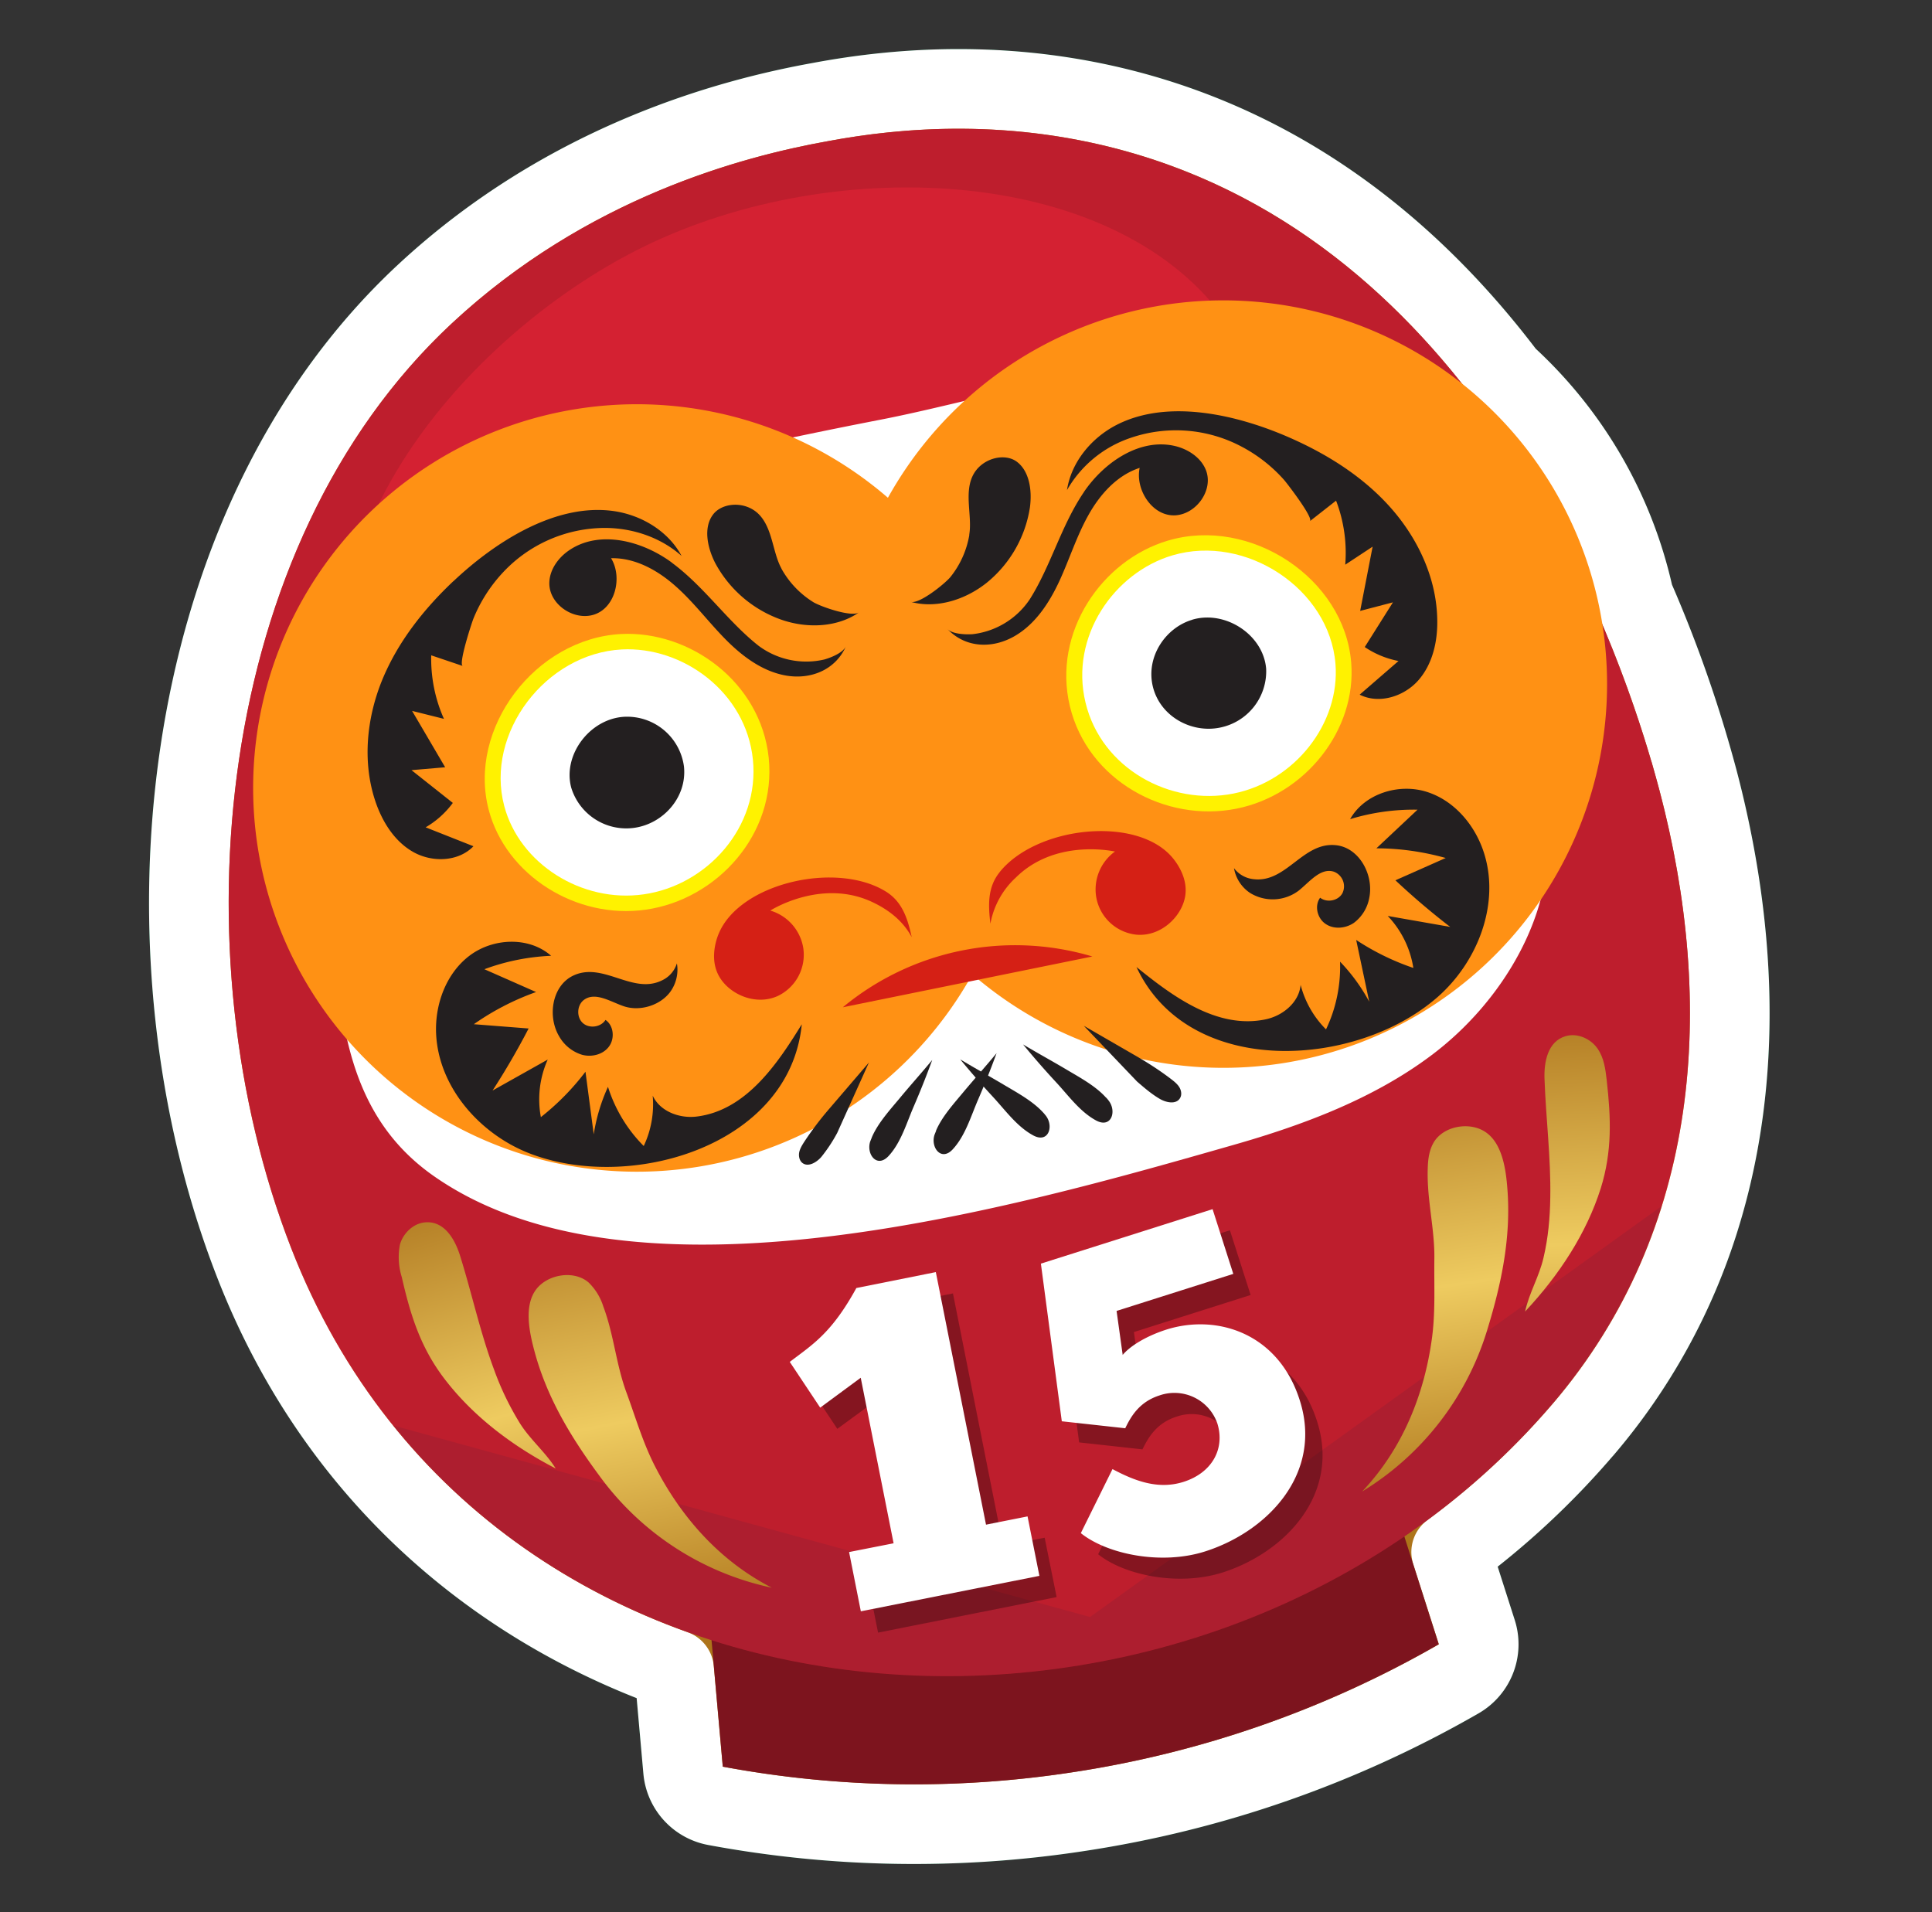
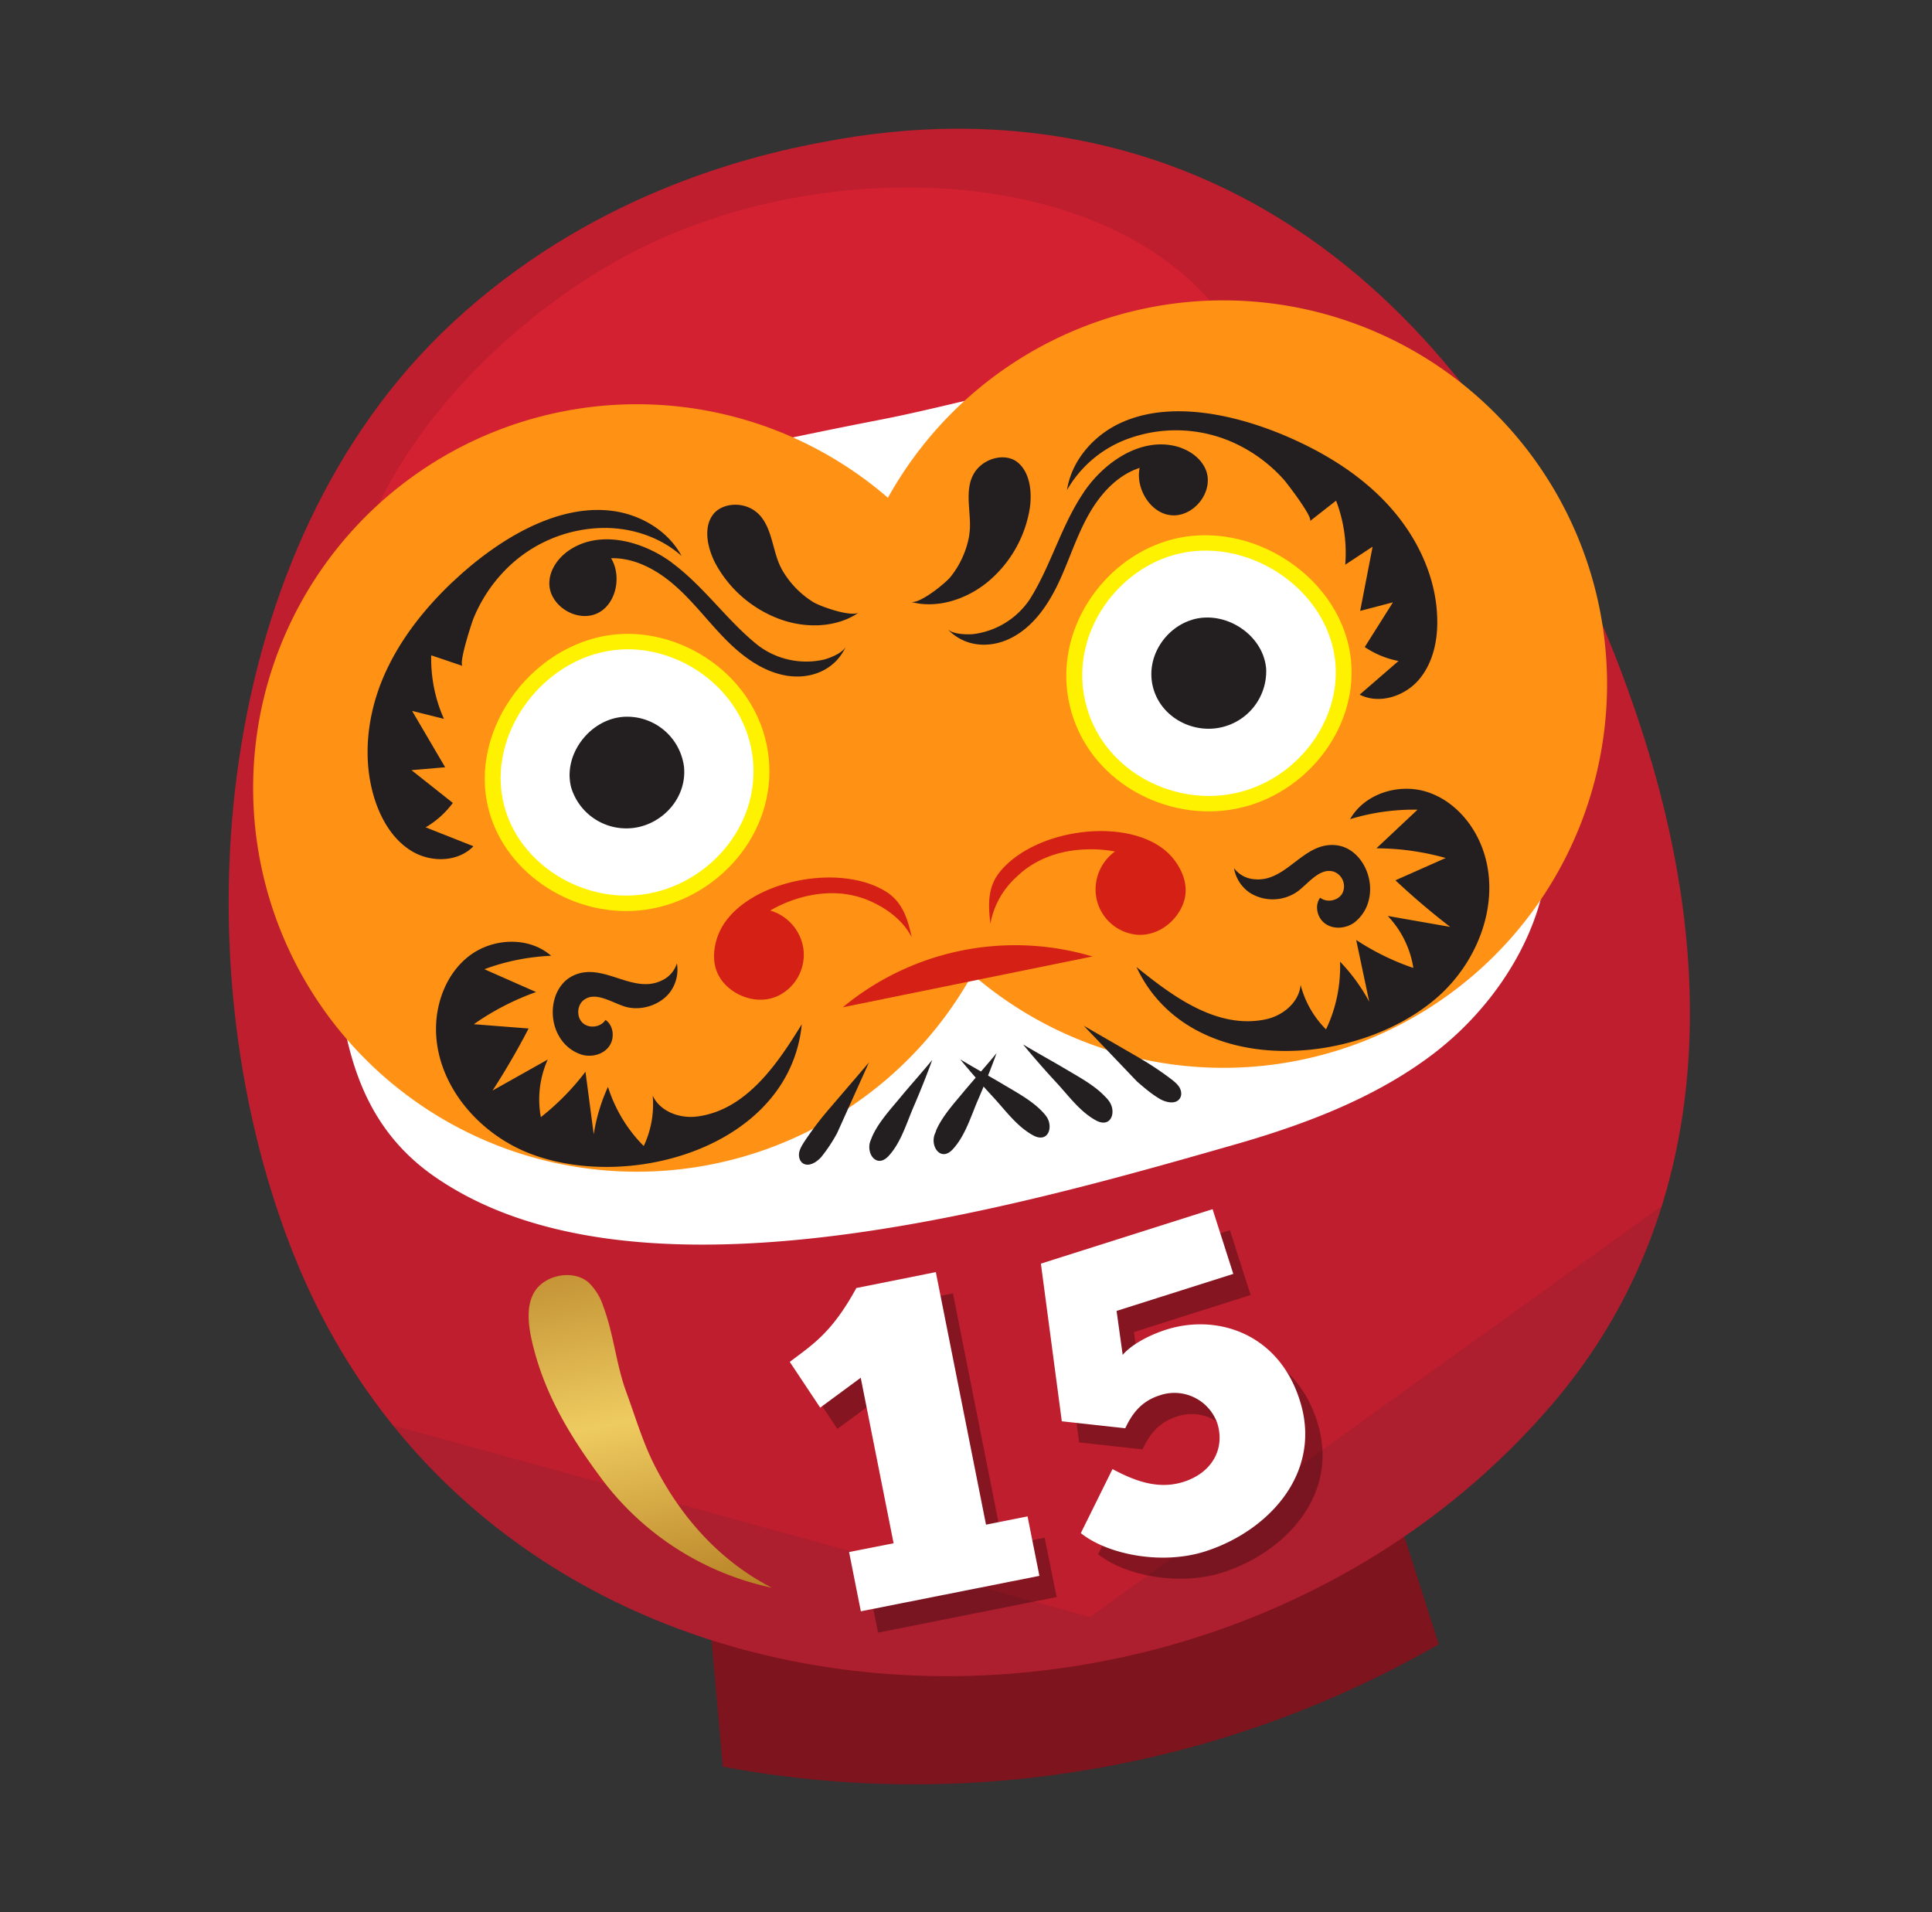
<svg xmlns="http://www.w3.org/2000/svg" viewBox="0 0 194 192" fill="none">
  <rect x="0" y="0" width="194" height="192" fill="#333333" stroke="none" />
-   <path d="M82.37 10.25c7.69-1.44 19.6-2.54 32.81 1.38 16.06 4.77 27.74 15.09 36.06 26.09a42.38 42.38 0 0 1 12.83 22.23 129 129 0 0 1 6.44 18.42c3.8 14.47 4.58 29.7.22 43.8l-.03.1a59.92 59.92 0 0 1-11.7 21.23l-.04.04a79.3 79.3 0 0 1-13.24 12.3l2.57 8.04a4 4 0 0 1-1.8 4.68 109.36 109.36 0 0 1-38.24 13.35 108.93 108.93 0 0 1-36.41-.59 4 4 0 0 1-3.25-3.57l-.9-10.1c-18.37-6.57-34.12-20.14-42.18-40.9-6-15.41-8.02-33.74-5.45-51.12 2.57-17.39 9.77-34.14 22.58-46.08 14.36-13.37 30.83-17.7 39.73-19.3Z" fill="#006A39" stroke="#006A39" stroke-width="8" stroke-linejoin="round" />
-   <path d="M82.37 10.25c7.69-1.44 19.6-2.54 32.81 1.38 16.06 4.77 27.74 15.09 36.06 26.09a42.38 42.38 0 0 1 12.83 22.23 129 129 0 0 1 6.44 18.42c3.8 14.47 4.58 29.7.22 43.8l-.03.1a59.92 59.92 0 0 1-11.7 21.23l-.04.04a79.3 79.3 0 0 1-13.24 12.3l2.57 8.04a4 4 0 0 1-1.8 4.68 109.36 109.36 0 0 1-38.24 13.35 108.93 108.93 0 0 1-36.41-.59 4 4 0 0 1-3.25-3.57l-.9-10.1c-18.37-6.57-34.12-20.14-42.18-40.9-6-15.41-8.02-33.74-5.45-51.12 2.57-17.39 9.77-34.14 22.58-46.08 14.36-13.37 30.83-17.7 39.73-19.3Z" fill="url(#a)" stroke="#fff" stroke-width="8" stroke-linejoin="round" />
  <path d="m71.28 162.81 1.3 14.58a104.83 104.83 0 0 0 35.06.57 105.36 105.36 0 0 0 36.83-12.86l-4.33-13.57-68.86 11.28Z" fill="#7D141E" />
  <path d="M165.83 76.49c-3.6-12.28-16.94-50.67-51.79-61.02-12.39-3.68-23.6-2.67-30.94-1.29-8.52 1.53-24.16 5.65-37.74 18.3-23.97 22.34-27.59 63.33-16.13 92.83 20.31 52.28 92.09 56.13 126.68 15.63 14.94-17.5 16.38-40.09 10.73-61.55-.23-.88-.5-1.82-.8-2.9Z" fill="#BE1E2D" />
  <path opacity=".1" d="M155.91 140.94a55.9 55.9 0 0 0 10.96-19.85l-57.41 41.27-69.98-19.23c27.97 34.7 86.3 33.08 116.44-2.19Z" fill="#15223C" />
  <path d="M81.04 138.88c2.3-1.75 4.18-2.88 6.68-7.42l7.97-1.59 5.04 25.35 4.17-.82 1.2 5.96-17.93 3.57-1.19-5.95 4.48-.9-3.3-16.6-4.08 2.99-3.04-4.57v-.02Zm33.43-.72c.7-.84 2.24-1.84 4.37-2.53 5.1-1.62 11.29.34 13.42 7.11 2.33 7.3-3.2 13.15-9.52 15.16-4.4 1.39-9.83.28-12.47-1.84l3.18-6.43c2.24 1.2 4.58 2.08 7.11 1.28 2.91-.91 4.2-3.35 3.41-5.86a4.56 4.56 0 0 0-5.78-2.82c-2.02.63-2.86 2.05-3.47 3.3l-6.36-.7-2.1-15.83 17.24-5.47 2.08 6.5-11.72 3.72.62 4.46v-.05Z" opacity=".3" fill="#000" />
  <path d="M79.3 136.75c2.31-1.76 4.2-2.88 6.69-7.42l7.98-1.6 5.04 25.36 4.17-.83 1.19 5.97-17.93 3.56-1.18-5.95 4.47-.88-3.3-16.62-4.07 3-3.04-4.57-.01-.02Zm33.43-.7c.7-.84 2.24-1.85 4.37-2.54 5.1-1.62 11.29.35 13.42 7.11 2.33 7.31-3.2 13.15-9.52 15.16-4.4 1.4-9.83.28-12.47-1.84l3.18-6.43c2.25 1.2 4.59 2.08 7.11 1.29 2.92-.92 4.2-3.36 3.42-5.87a4.56 4.56 0 0 0-5.8-2.82c-2 .64-2.85 2.05-3.45 3.3l-6.37-.7-2.1-15.83 17.24-5.47 2.08 6.5-11.72 3.72.62 4.46v-.04Z" fill="#fff" />
  <path d="M64.62 24.78c-15.93 7.81-34.6 27.26-29.65 48.7 5.24 22.62 33.8 34.51 55.12 29.36 30.42-7.37 47.33-49.79 33.22-70.32-10.86-15.81-39.2-17.3-58.69-7.74Z" fill="#D42132" />
  <path d="M155.37 83.02c-.93-9.52-5.8-19.25-9.84-27.08-3.97-7.72-10.02-15.67-19.44-18.06-11.93-3.04-25.86 1.96-37.57 4.24a603.47 603.47 0 0 0-30.35 6.71c-11.62 2.9-18.3 10.31-21.79 20.98-2.37 7.26-3.58 15.47-2.98 23.02.74 9.37 1.4 19.1 10.12 25.23 20.2 14.17 58.43 3.16 80.24-3.07 7.1-2.02 14.15-4.66 19.96-9.02 7.16-5.36 12.49-14.3 11.65-22.95Z" fill="#fff" />
  <path d="M95.4 101.38a38.53 38.53 0 1 0-62.9-44.52 38.53 38.53 0 0 0 62.9 44.52Z" fill="#FF9114" />
  <path d="M62.38 63.66c-8.63.45-15.47 9.48-13.3 17.68 1.73 6.54 8.77 11 15.76 10 7.17-1.02 13.14-7.6 12.35-15.25-.8-7.62-7.93-12.78-14.82-12.43Z" fill="#FFF200" />
  <path d="M62.44 65.21c-7.66.4-13.74 8.42-11.81 15.71 1.53 5.81 7.79 9.77 14 8.88 6.37-.9 11.67-6.76 10.97-13.55-.7-6.77-7.05-11.36-13.16-11.04Z" fill="#fff" />
  <path d="M62.71 71.97c-3.47.18-6.23 3.82-5.35 7.12a5.78 5.78 0 0 0 6.34 4.03c2.9-.41 5.3-3.07 4.98-6.15a5.76 5.76 0 0 0-5.97-5Z" fill="#231F20" />
  <path d="M153.99 91.37a38.53 38.53 0 1 0-62.89-44.52 38.53 38.53 0 0 0 62.89 44.52Z" fill="#FF9114" />
  <path d="M117.28 54.28c8.28-2.45 17.73 3.8 18.4 12.26.55 6.74-4.61 13.28-11.53 14.66-7.1 1.42-14.92-2.81-16.72-10.29-1.78-7.45 3.24-14.68 9.85-16.63Z" fill="#FFF200" />
  <path d="M117.74 55.76c7.36-2.17 15.76 3.38 16.36 10.9.48 5.98-4.1 11.8-10.25 13.02-6.31 1.26-13.26-2.5-14.85-9.14-1.6-6.62 2.87-13.05 8.74-14.78Z" fill="#fff" />
  <path d="M119.73 62.22c3.33-.98 7.14 1.53 7.41 4.94a5.77 5.77 0 0 1-4.65 5.9c-2.86.58-6-1.12-6.73-4.13-.72-3 1.3-5.92 3.96-6.7Z" fill="#231F20" />
  <path d="M88.97 89.53c-4.97-3.1-14.71-.87-16.81 4.24-.19.45-.94 2.46.02 4.21.99 1.82 3.65 3.05 5.91 2.03a4.58 4.58 0 0 0 2.56-4.88 4.7 4.7 0 0 0-3.3-3.7c.45-.29 5.33-3.16 10.23-.86 1.65.77 3.1 1.9 3.97 3.53-.4-1.83-.93-3.54-2.58-4.57Zm11.4-1.95c3.66-4.57 13.58-5.71 17.26-1.58.32.36 1.7 2 1.38 3.98-.33 2.04-2.43 4.09-4.9 3.87a4.58 4.58 0 0 1-4.03-3.75 4.7 4.7 0 0 1 1.88-4.6c-.52-.1-6.08-1.2-9.94 2.6a8.32 8.32 0 0 0-2.57 4.65c-.22-1.86-.3-3.65.92-5.16Zm-15.74 13.56 25.06-5.1a27.14 27.14 0 0 0-25.06 5.1Z" fill="#D52015" />
  <path d="M52.97 115.73c-4.93-2-8.96-6.67-9.18-11.98-.12-2.94 1.02-6.03 3.37-7.8 2.36-1.78 5.96-1.93 8.18.02-2.29.1-4.56.55-6.7 1.35l5.19 2.29a26.03 26.03 0 0 0-6.25 3.23l5.5.43a73.94 73.94 0 0 1-3.62 6.23l5.54-3.11a9.77 9.77 0 0 0-.69 5.78 25.06 25.06 0 0 0 4.48-4.56l.83 6.29a18 18 0 0 1 1.43-4.77c.7 2.23 1.94 4.29 3.59 5.94a9.79 9.79 0 0 0 .9-5.06c.73 1.59 2.7 2.32 4.43 2.1 5.02-.62 8.18-5.44 10.54-9.26-1.22 12.34-17.47 16.94-27.54 12.88Z" fill="#231F20" />
  <path d="M57.52 97.98c-2.1 1.03-2.57 4.1-1.36 6.1a3.98 3.98 0 0 0 2.29 1.83c.97.26 2.11-.02 2.7-.83.6-.8.48-2.11-.35-2.67-.47.74-1.64.9-2.29.3-.64-.6-.58-1.77.11-2.3 1.13-.86 2.66.16 4 .62 1.6.55 3.64-.05 4.67-1.42.6-.81.86-1.88.68-2.88a2.8 2.8 0 0 1-1.52 1.72c-2.96 1.44-5.92-1.94-8.93-.47Zm86.85 2.12c3.99-3.51 6.24-9.26 4.68-14.34-.86-2.82-2.96-5.36-5.78-6.25-2.8-.89-6.25.17-7.7 2.74 2.19-.67 4.48-.99 6.77-.95l-4.13 3.88c2.35 0 4.7.34 6.96.97l-5.05 2.24a73.97 73.97 0 0 0 5.5 4.68l-6.27-1.1a9.77 9.77 0 0 1 2.57 5.22 25.06 25.06 0 0 1-5.74-2.81l1.31 6.2a18.29 18.29 0 0 0-2.93-4.02c.08 2.34-.4 4.7-1.41 6.8a9.78 9.78 0 0 1-2.55-4.47c-.15 1.74-1.76 3.08-3.46 3.45-4.95 1.08-9.53-2.42-13.02-5.24 5.25 11.24 22.1 10.18 30.25 3Z" fill="#231F20" />
  <path d="M134.19 84.87c2.32.27 3.78 3 3.3 5.3a4.02 4.02 0 0 1-1.55 2.5c-.83.56-2 .67-2.83.1-.83-.55-1.15-1.82-.55-2.63.7.54 1.85.3 2.25-.48a1.57 1.57 0 0 0-.86-2.13c-1.35-.44-2.45 1.03-3.56 1.91a4.33 4.33 0 0 1-4.88.21 3.75 3.75 0 0 1-1.6-2.48 2.82 2.82 0 0 0 2 1.11c3.28.37 4.94-3.8 8.27-3.41Zm-53.44 29.79c-.21.33-.42.67-.5 1.05-.07.38.02.82.32 1.06.58.45 1.42-.05 1.9-.6a15.6 15.6 0 0 0 1.6-2.42l3.18-7.06-4.03 4.7a32.3 32.3 0 0 0-2.47 3.27Zm6.79-.44-.16.4c-.41 1.26.67 2.71 1.84 1.46 1.26-1.36 1.81-3.32 2.54-5a86.49 86.49 0 0 0 1.85-4.65c-1.08 1.31-2.22 2.57-3.3 3.88-.96 1.15-2.17 2.48-2.77 3.9Zm6.46-.68-.16.4c-.42 1.26.67 2.72 1.83 1.46 1.26-1.36 1.82-3.32 2.55-5a86.37 86.37 0 0 0 1.85-4.65c-1.09 1.32-2.22 2.58-3.31 3.88-.95 1.15-2.17 2.48-2.77 3.9Zm23.61-5.18c.31.24.62.49.82.82.2.34.26.78.05 1.1-.39.63-1.35.44-2 .07-.83-.48-1.57-1.12-2.3-1.75l-5.35-5.6 5.37 3.1c1.17.68 2.34 1.44 3.41 2.26Zm-6.55 1.84c.1.1.19.21.27.32.82 1.06.27 2.79-1.24 2-1.64-.87-2.82-2.54-4.06-3.87a85.67 85.67 0 0 1-3.3-3.78c1.47.88 2.96 1.69 4.42 2.56 1.28.76 2.87 1.62 3.9 2.77Z" fill="#231F20" />
  <path d="M104.74 111.7c.1.1.19.22.28.33.81 1.05.27 2.78-1.24 1.99-1.64-.87-2.82-2.53-4.06-3.87a86.67 86.67 0 0 1-3.3-3.78c1.46.88 2.95 1.7 4.41 2.57 1.28.76 2.87 1.62 3.91 2.76Zm-26.26-54.58-.03-.07c-.88-1.63-.87-4.03-2.27-5.43-1.37-1.36-3.73-1.17-4.62.1-.9 1.25-.58 3.16.25 4.8a12.11 12.11 0 0 0 6.64 5.7c2.8.97 5.78.69 7.8-.73-.73.5-3.73-.54-4.55-1.01a9.19 9.19 0 0 1-3.22-3.36Zm18.85-3.39v-.07c.3-1.83-.52-4.1.34-5.88.84-1.74 3.13-2.34 4.39-1.45 1.26.9 1.6 2.8 1.36 4.61a12.11 12.11 0 0 1-4.36 7.59c-2.32 1.84-5.23 2.57-7.6 1.9.85.24 3.33-1.75 3.95-2.46a9.19 9.19 0 0 0 1.92-4.24Z" fill="#231F20" />
  <path d="M67.45 56.48c-2.95-2.17-7.2-3.29-10.25-1.26-1.13.75-2.03 1.98-2.04 3.34-.01 2.08 2.35 3.73 4.36 3.19 2.28-.62 3.01-3.8 1.84-5.7 2.4-.06 4.67 1.2 6.47 2.8 1.8 1.59 3.25 3.53 4.93 5.25 1.68 1.72 3.69 3.26 6.05 3.71 2.52.48 5.06-.5 6.13-2.91-.3.66-1.53 1.14-2.17 1.32a8.01 8.01 0 0 1-6.6-1.38c-3.13-2.47-5.44-5.93-8.72-8.35Zm41.39-7.08c2.06-3.03 5.7-5.49 9.25-4.59 1.31.34 2.57 1.2 3.03 2.47.7 1.96-.97 4.3-3.05 4.46-2.35.17-4.1-2.59-3.63-4.76-2.28.74-4 2.67-5.17 4.78-1.17 2.1-1.89 4.41-2.9 6.6-1.01 2.17-2.4 4.3-4.47 5.5-2.23 1.3-4.95 1.22-6.76-.7.5.52 1.82.56 2.5.52a8.01 8.01 0 0 0 5.76-3.5c2.13-3.37 3.15-7.4 5.44-10.77Z" fill="#231F20" />
  <path d="M45.53 58.35c-3 2.83-5.61 6.15-7.17 9.97-1.55 3.82-1.98 8.19-.68 12.1.69 2.07 1.92 4.06 3.82 5.13 1.9 1.07 4.53.99 6.04-.58l-4.8-1.9c1.07-.62 2-1.46 2.73-2.45l-4.15-3.29 3.38-.29-3.32-5.66 3.2.8c-.9-2-1.33-4.2-1.28-6.38l3.17 1.07c-.47-.16.9-4.34 1.07-4.76a15.1 15.1 0 0 1 2.88-4.54 14.05 14.05 0 0 1 10.26-4.56c2.81-.01 5.66.94 7.76 2.81-1.34-2.5-4.05-4.12-6.86-4.51-5.87-.81-11.97 3.2-16.04 7.04Zm84.05-14.37c3.78 1.67 7.35 3.93 10.08 7.02 2.74 3.1 4.59 7.07 4.66 11.2.05 2.17-.45 4.45-1.89 6.1-1.44 1.64-3.95 2.43-5.9 1.45l3.9-3.38a9.12 9.12 0 0 1-3.39-1.4l2.83-4.49-3.29.86 1.25-6.45-2.75 1.81c.18-2.18-.14-4.4-.92-6.43l-2.63 2.06c.4-.3-2.29-3.8-2.59-4.14a15.1 15.1 0 0 0-4.22-3.32 14.05 14.05 0 0 0-11.2-.9 11.64 11.64 0 0 0-6.38 5.24c.43-2.81 2.45-5.24 4.97-6.54 5.27-2.71 12.36-.95 17.47 1.31Z" fill="#231F20" />
  <path d="M77.5 159.42c-5.31-2.73-9.1-7.14-11.63-12-1.3-2.48-2.03-5.06-2.98-7.64-1.03-2.8-1.25-5.78-2.31-8.6a5.75 5.75 0 0 0-1.47-2.4c-1.45-1.27-4.09-.85-5.26.67-1.28 1.67-.67 4.38-.21 6.12 1.23 4.66 3.63 8.66 6.54 12.6a28.8 28.8 0 0 0 17.32 11.25Z" fill="url(#b)" />
-   <path d="M40.36 128.3c.84 3.66 1.82 6.88 4.16 10 2.85 3.79 6.82 6.84 11.28 9.15-1.02-1.63-2.51-2.85-3.55-4.47a28.72 28.72 0 0 1-2.64-5.46c-1.4-3.75-2.23-7.66-3.42-11.46-.5-1.58-1.53-3.44-3.42-3.33-1.28.07-2.3 1.13-2.61 2.23a6.7 6.7 0 0 0 .2 3.32v.03Z" fill="url(#c)" />
-   <path d="M136.78 149.76c4.1-4.34 6.21-9.76 6.98-15.19.4-2.76.23-5.44.27-8.19.04-2.97-.74-5.86-.67-8.88.02-.93.1-1.9.58-2.75.95-1.68 3.58-2.16 5.18-1.11 1.77 1.14 2.1 3.9 2.24 5.7.38 4.8-.55 9.38-1.98 14.06a28.8 28.8 0 0 1-12.6 16.36Z" fill="url(#d)" />
-   <path d="M161.34 108.5c.42 3.73.56 7.09-.6 10.81-1.43 4.52-4.17 8.72-7.6 12.38.41-1.88 1.42-3.52 1.85-5.4.47-1.99.65-4.01.68-6.03.07-4-.44-7.96-.58-11.94-.06-1.65.3-3.75 2.12-4.28 1.23-.36 2.55.3 3.2 1.24.66.94.8 2.08.93 3.2v.02Z" fill="url(#e)" />
  <defs>
    <linearGradient id="a" x1="158.601" y1="147.56" x2="156.371" y2="100.427" gradientUnits="userSpaceOnUse">
      <stop stop-color="#AD741A" />
      <stop offset=".48" stop-color="#EECB60" />
      <stop offset="1" stop-color="#AD751E" />
    </linearGradient>
    <linearGradient id="b" x1="68.869" y1="164.641" x2="59.861" y2="118.32" gradientUnits="userSpaceOnUse">
      <stop stop-color="#AD741A" />
      <stop offset=".48" stop-color="#EECB60" />
      <stop offset="1" stop-color="#AD751E" />
    </linearGradient>
    <linearGradient id="c" x1="55.911" y1="164.22" x2="42.358" y2="119.022" gradientUnits="userSpaceOnUse">
      <stop stop-color="#AD741A" />
      <stop offset=".48" stop-color="#EECB60" />
      <stop offset="1" stop-color="#AD751E" />
    </linearGradient>
    <linearGradient id="d" x1="146.651" y1="151.816" x2="139.758" y2="105.133" gradientUnits="userSpaceOnUse">
      <stop stop-color="#AD741A" />
      <stop offset=".48" stop-color="#EECB60" />
      <stop offset="1" stop-color="#AD751E" />
    </linearGradient>
    <linearGradient id="e" x1="158.596" y1="147.56" x2="156.366" y2="100.427" gradientUnits="userSpaceOnUse">
      <stop stop-color="#AD741A" />
      <stop offset=".48" stop-color="#EECB60" />
      <stop offset="1" stop-color="#AD751E" />
    </linearGradient>
  </defs>
</svg>